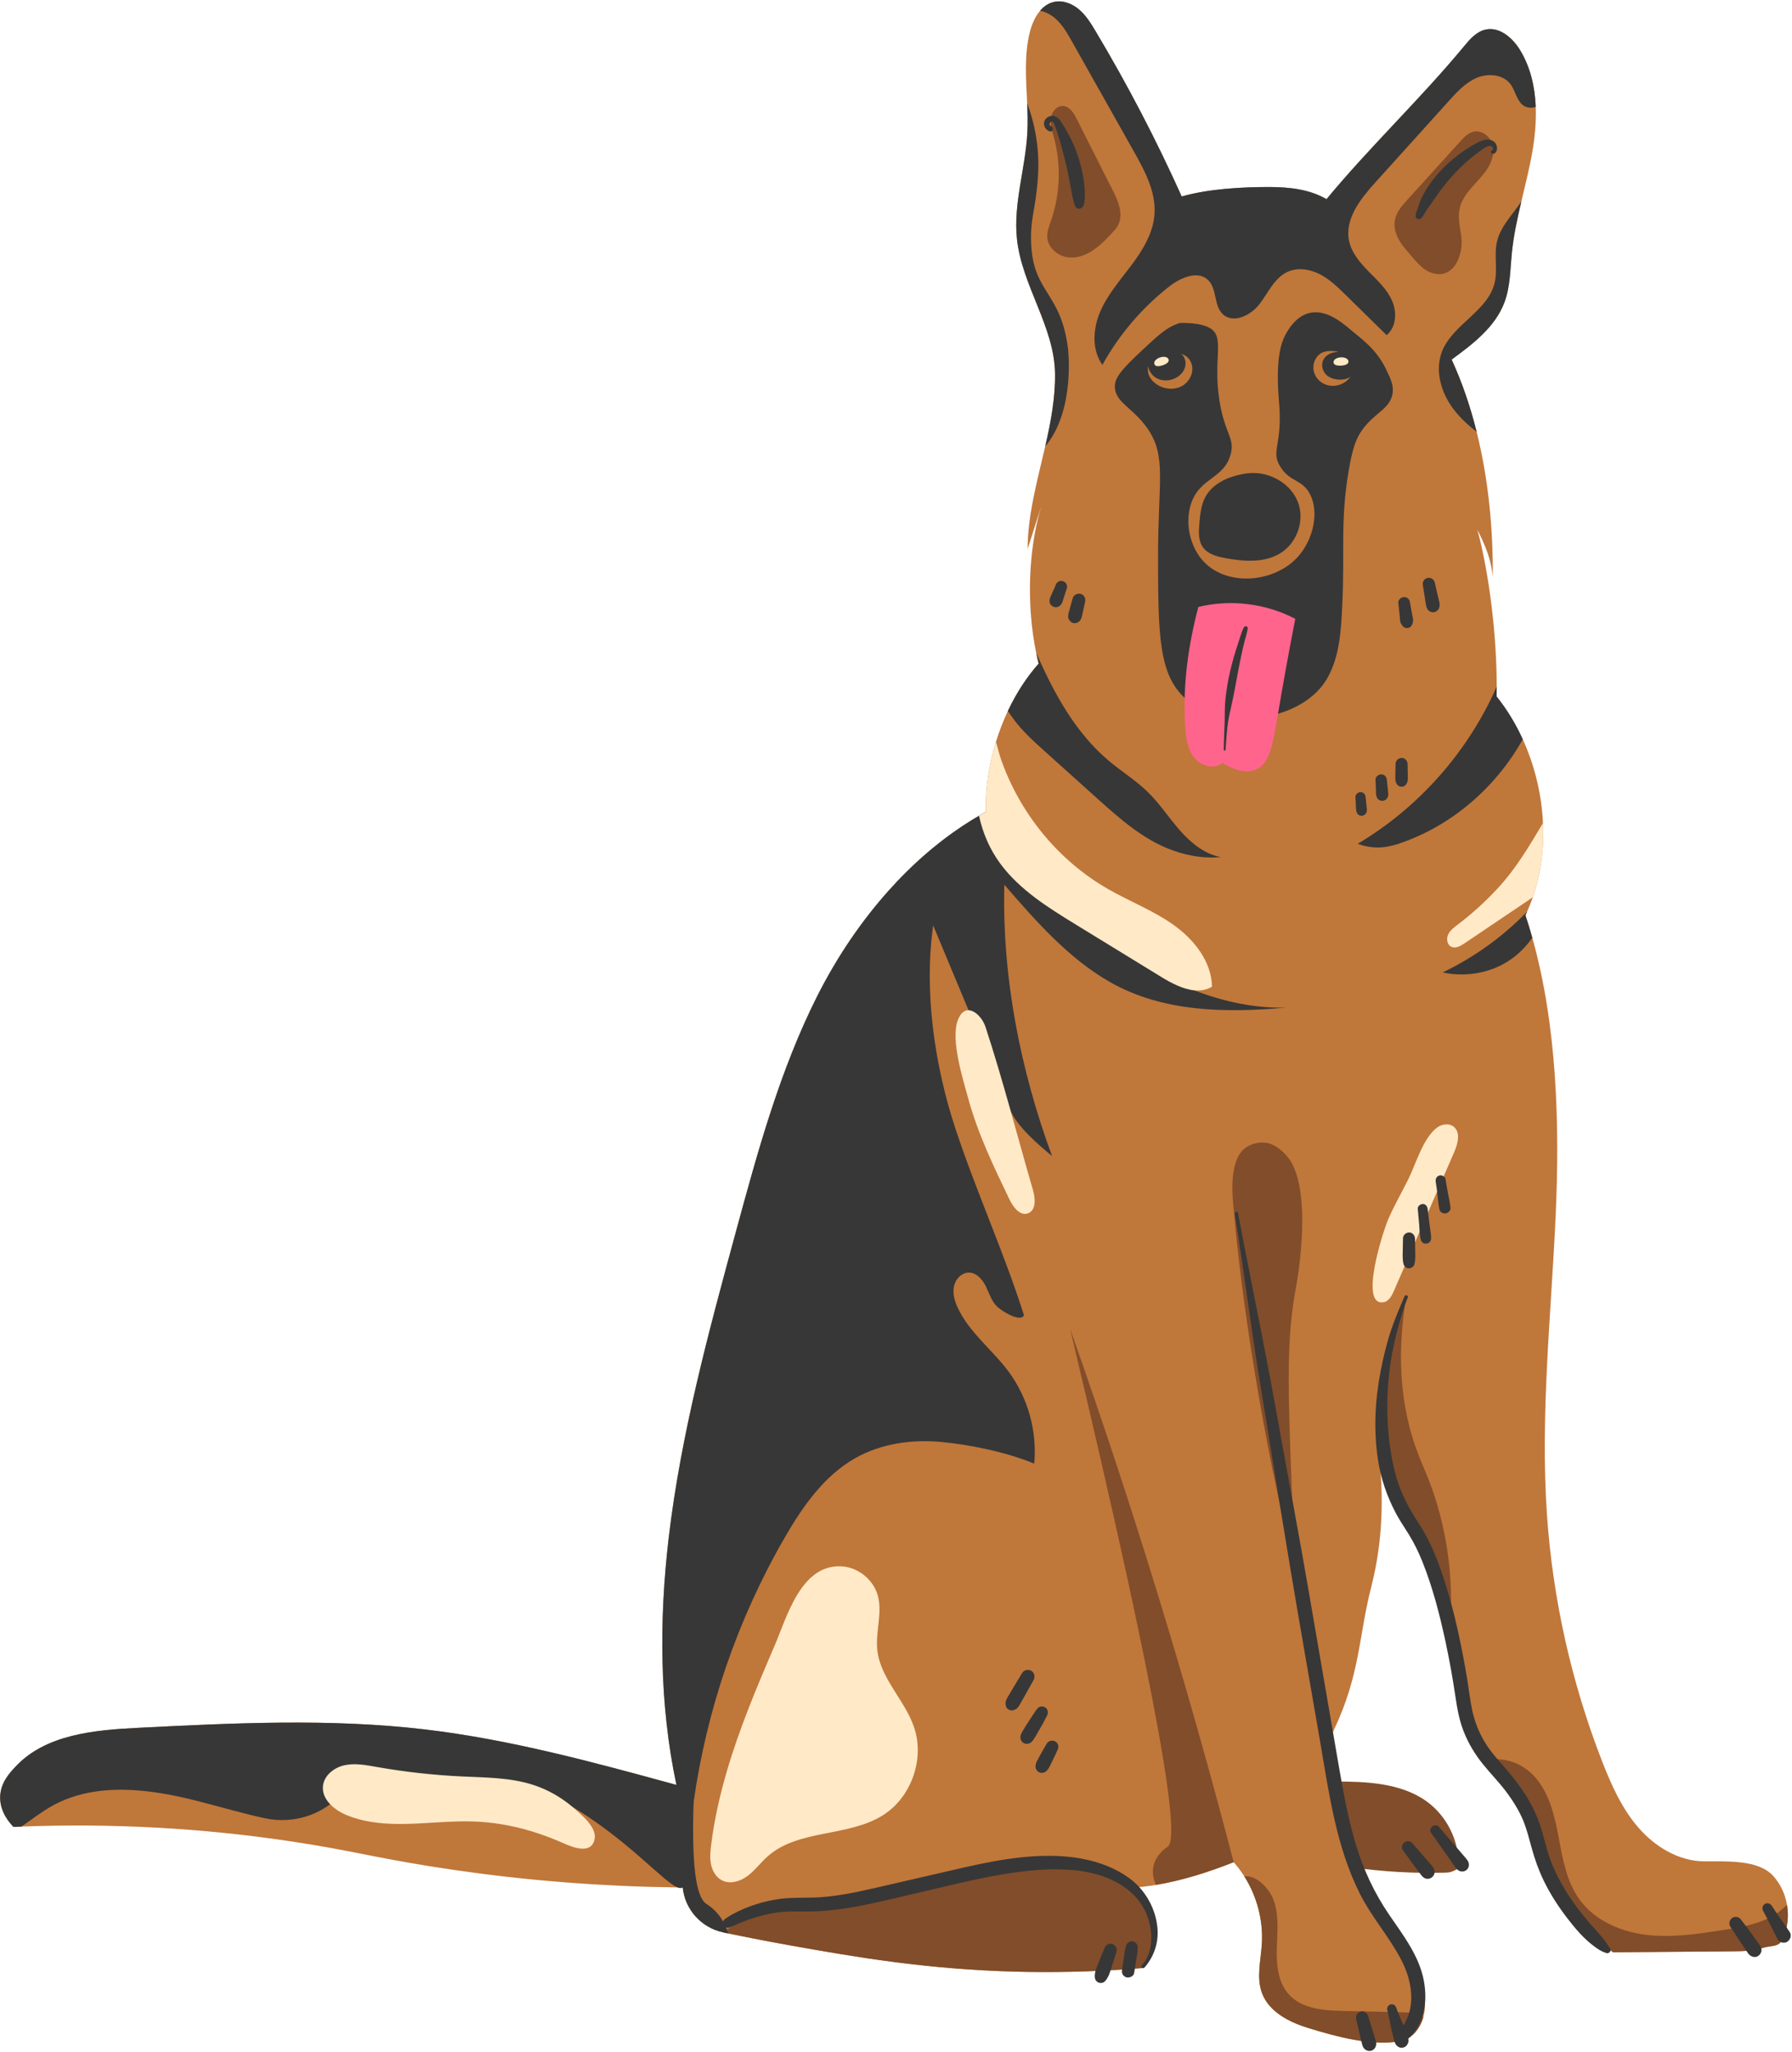
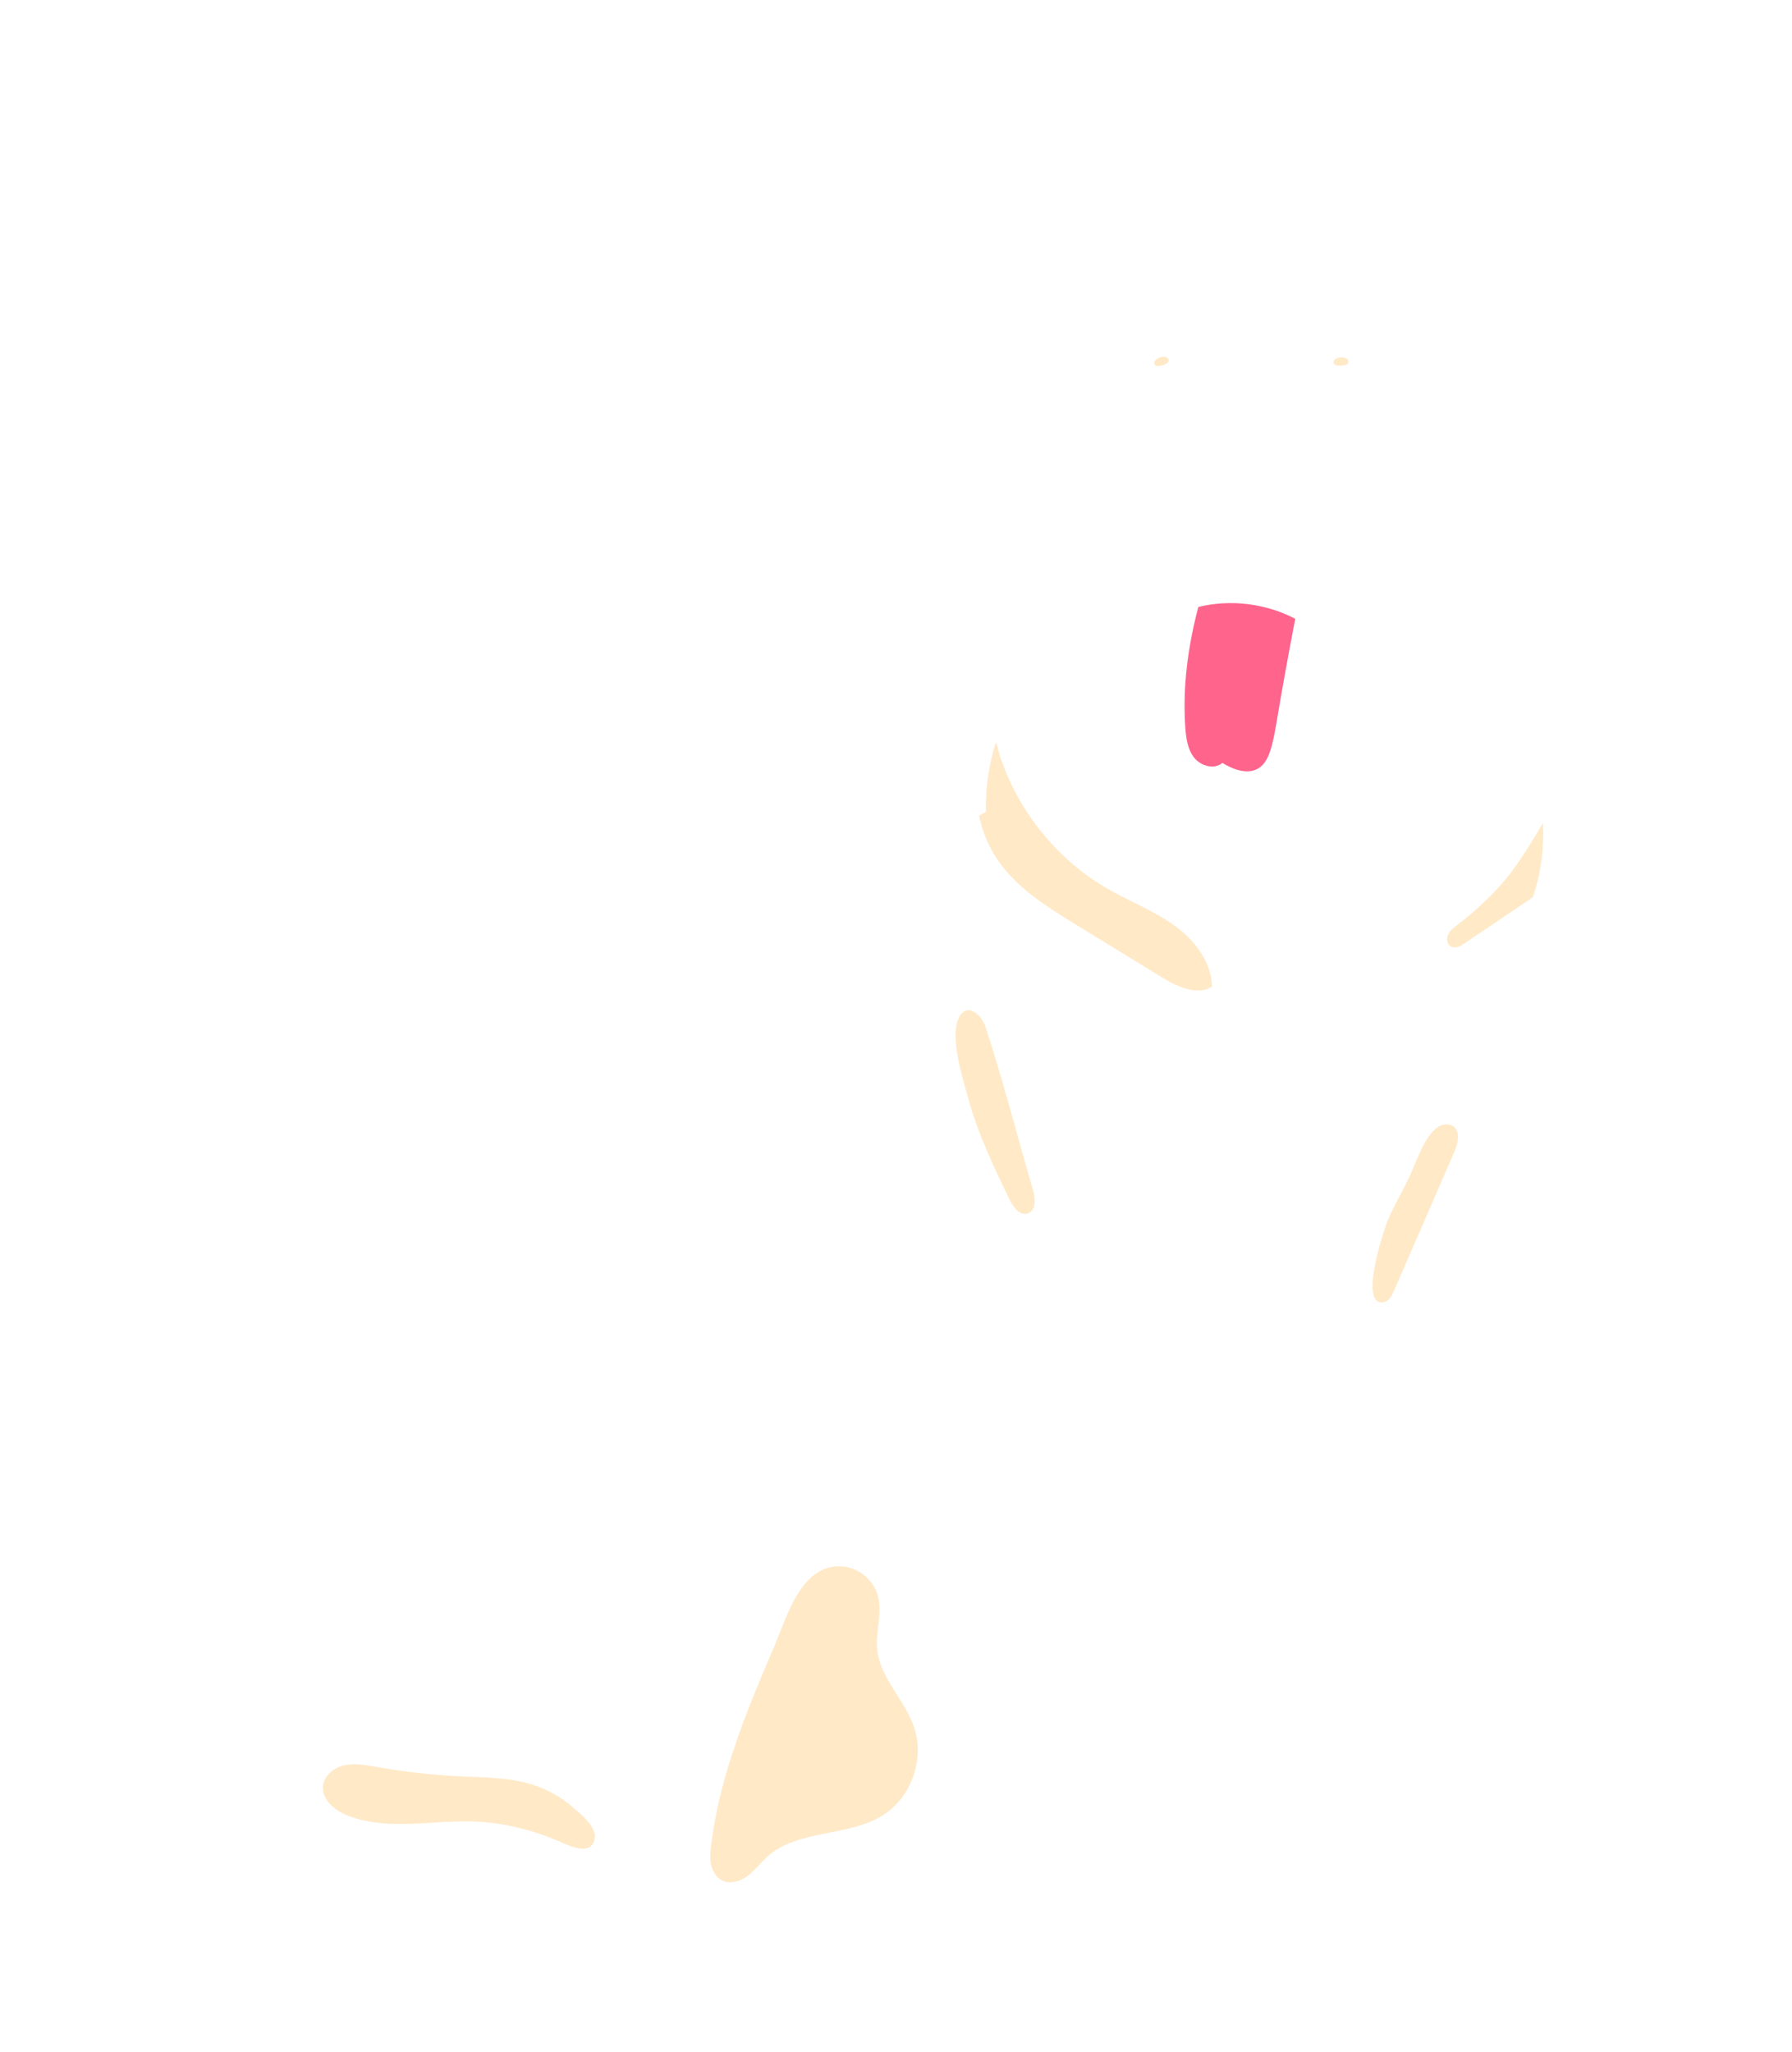
<svg xmlns="http://www.w3.org/2000/svg" height="1501.5" preserveAspectRatio="xMidYMid meet" version="1.0" viewBox="-0.1 -1.0 1311.8 1501.5" width="1311.8" zoomAndPan="magnify">
  <g id="change1_1">
-     <path d="M1305.113,1417.695c-2.99,6.747-8.241,4.749-15.266,6.985c-7.024,2.235-14.525,2.315-21.893,2.381 c-29.089,0.238-58.179,0.463-87.282,0.701c-34.288-27.29-46.273-52.517-50.745-70.878c-3.161-12.951-3.386-25.822-13.493-42.318 c-8.784-14.34-16.906-18.149-25.584-27.793c-1.376-1.521-2.765-3.201-4.167-5.08c-15.57-20.822-15.874-43.919-16.932-56.181 c-0.886-10.199-3.162-23.044-8.03-39.447v-0.013c-8.135-27.33-23.481-64.516-51.657-115.763c3.744,39.95-1.27,70.243-6.429,90.338 c-9.22,35.902-7.897,63.616-27.357,104.571c-4.551,9.578-0.529,27.013,0.251,37.595l13.281,62.822 c13.361,21.351,25.769,44.461,39.13,65.825c6.469,10.345,13.123,21.245,13.996,33.415c0.238,3.413-0.146,6.932-1.085,10.292 c-2.408,8.638-8.493,16.152-17.144,17.7c-20.875,3.744-46.63-3.4-66.91-9.591c-14.049-4.299-28.825-11.747-34.024-25.478 c-4.286-11.337-0.939-23.917-0.172-36.008c1.098-17.356-3.572-34.976-12.885-49.647c-2.302-3.625-4.895-7.064-7.739-10.279 c-18.044,7.156-37.476,13.401-56.936,16.628c-5.556,0.926-11.099,1.601-16.628,1.971c7.924,6.442,16.866,21.02,17.329,31.232 c0.476,10.199-3.585,20.531-10.887,27.674c-37.953,3.109-69.476,3.188-91.951,2.606c-66.116-1.693-118.144-10.768-166.322-19.367 c-16.602-2.963-31.616-5.926-44.673-8.638c-1.151-0.238-2.289-0.476-3.4-0.714c-0.106-0.026-0.198-0.04-0.304-0.066 c-16.042-3.4-27.941-16.783-29.554-32.861c-2.54-0.021-5.088-0.029-7.618-0.065c-6.31-0.106-12.594-0.238-18.837-0.423 c-55.93-1.68-108.976-7.011-159.165-15.107c-40.955-6.588-58.563-11.575-97.521-17.567 c-69.344-10.675-136.518-13.811-200.941-11.376c-1.918,0.079-3.849,0.159-5.768,0.238c-2.619-2.632-9.935-10.662-9.802-21.708 c0.119-10.966,7.659-18.467,11.006-22.105c21.973-23.904,57.914-27.105,90.338-28.719c69.701-3.492,139.772-6.958,209.077,1.138 c62.665,7.337,123.79,24.019,184.649,40.672c-12.539-58.927-12.734-120.496-5.694-180.537 c8.956-76.223,29.169-150.607,49.316-224.66c15.98-58.721,32.132-117.906,59.515-172.248c0.86-1.693,1.733-3.4,2.619-5.08 c0.886-1.693,1.786-3.387,2.699-5.067c0.913-1.68,1.839-3.36,2.791-5.04c0.939-1.667,1.905-3.347,2.871-5 c1.243-2.13,2.5-4.246,3.797-6.35c0.714-1.177,1.442-2.341,2.169-3.506c0.079-0.132,0.172-0.265,0.251-0.397 c0.9-1.429,1.799-2.844,2.725-4.26c0.238-0.37,0.476-0.741,0.728-1.124c0.847-1.296,1.707-2.579,2.566-3.876 c0.159-0.225,0.304-0.45,0.463-0.675c0.9-1.336,1.812-2.672,2.738-3.995c0.212-0.318,0.437-0.622,0.661-0.939 c0.926-1.323,1.865-2.646,2.818-3.955c0.146-0.225,0.304-0.45,0.489-0.675c0.833-1.164,1.68-2.315,2.54-3.466 c0.423-0.582,0.847-1.164,1.296-1.733c0.781-1.045,1.574-2.077,2.368-3.109c0.423-0.569,0.86-1.124,1.323-1.693 c0.688-0.9,1.389-1.799,2.117-2.685c0.423-0.556,0.86-1.098,1.336-1.654c0.675-0.86,1.376-1.72,2.077-2.566 c0.661-0.807,1.323-1.614,2.011-2.408c0.648-0.781,1.296-1.548,1.958-2.315c0.423-0.503,0.847-1.005,1.283-1.495 c1.045-1.217,2.103-2.408,3.162-3.598c8.784-9.855,18.163-19.142,28.084-27.687c0.701-0.608,1.415-1.217,2.13-1.812 c0.714-0.609,1.429-1.204,2.156-1.799c1.892-1.574,3.81-3.109,5.741-4.617c0.582-0.463,1.164-0.913,1.759-1.376 c0.939-0.714,1.878-1.429,2.818-2.13c0.767-0.569,1.535-1.151,2.315-1.706c0.952-0.701,1.905-1.376,2.857-2.064 c2.169-1.535,4.352-3.029,6.561-4.498c3.969-2.632,7.99-5.133,12.091-7.5c1.667-0.979,3.347-1.918,5.04-2.844v-0.251 c-0.45-16.575,2.143-34.09,7.315-50.89c2.381-7.752,5.318-15.358,8.757-22.66c6.032-12.805,13.625-24.658,22.541-34.685 c-0.648-2.579-1.257-5.212-1.799-7.884c-7.051-33.918-6.059-74.82,3.704-107.124c-3.373,10.305-6.628,20.861-10.001,31.166 c0.106-25.359,7.21-50.295,12.938-75.31c4.074-17.7,7.434-35.439,7.143-53.39c-0.569-34.024-24.023-63.894-27.806-97.706 c-2.924-26.192,6.191-52.173,7.553-78.498c0.37-7.09,0.172-14.221-0.146-21.364c-0.767-17.581-2.289-35.161,1.971-52.12 c1.402-5.53,3.823-11.271,7.501-15.557c2.699-3.201,6.085-5.582,10.226-6.495c6.522-1.429,13.4,1.323,18.454,5.688 c5.053,4.365,8.599,10.159,12.025,15.901c23.295,39.011,44.329,79.384,62.968,120.829c19.433-5.582,43.958-6.958,64.171-6.932 c14.419,0.013,29.354,1.627,41.815,8.89c31.616-38.244,69.013-73.603,100.642-111.847c4.286-5.199,9.062-10.702,15.623-12.223 c10.371-2.421,20.147,6.138,25.624,15.279c7.461,12.448,10.675,26.682,11.271,41.273c0.423,10.821-0.595,21.84-2.421,32.463 c-2.116,12.329-5.199,24.473-8.083,36.656c-2.95,12.461-5.688,24.936-6.971,37.662c-1.217,12.21-1.138,24.79-5.437,36.273 c-6.76,18.057-23.097,30.465-38.641,41.855c7.712,16.76,13.744,34.566,18.308,52.901c8.638,34.579,12.078,71.024,11.8,105.828 c-1.336-13.057-5.45-22.515-11.284-34.275c9.048,33.548,14.181,78.802,14.168,114.876c0,2.46-0.026,4.855-0.079,7.223 c7.58,9.485,14.009,20.081,19.155,31.365c8.718,19.115,13.824,40.215,14.79,61.288c0.833,18.573-1.535,37.132-7.461,54.303 c-1.243,3.585-2.632,7.117-4.18,10.57c-0.384,0.873-0.794,1.746-1.204,2.606c1.812,5.41,3.479,10.9,5.027,16.443 c18.269,64.846,20.121,137.815,17.052,204.526c-3.334,72.413-11.271,144.905-6.35,217.239 c4.207,61.909,17.885,123.157,40.413,180.979c6.733,17.276,14.419,34.526,26.576,48.522c12.144,13.996,29.433,24.512,47.967,24.658 c16.377,0.146,39.62-1.469,50.652,10.636c5.371,5.887,8.797,13.361,10.133,21.218 C1309.439,1401.332,1308.526,1410.023,1305.113,1417.695z" fill="#C0773A" />
-   </g>
+     </g>
  <g id="change2_1">
-     <path d="M1067.582,1365.006c-0.066,1.958-2.619,2.712-4.392,3.532c-1.786,0.833-3.797,0.913-5.754,0.966 c-22.594,0.622-45.242-0.688-67.624-3.889l-13.281-62.822c23.256,0,48.575,0.9,67.505,14.406 C1059.102,1327.953,1068.243,1346.513,1067.582,1365.006z M983.726,1470.742c-14.459-0.318-30.65-1.389-40.347-12.117 c-8.043-8.89-9.181-21.959-8.823-33.931c0.37-11.985,1.773-24.433-2.553-35.611c-2.897-7.501-11.152-16.893-19.962-16.999 c-0.463,0-0.9,0-1.323,0.04c9.313,14.67,13.983,32.291,12.885,49.647c-0.767,12.091-4.114,24.671,0.172,36.008 c5.199,13.731,19.975,21.179,34.024,25.478c20.279,6.191,46.035,13.334,66.91,9.591c8.651-1.548,14.737-9.062,17.144-17.7 c-4.471-3.016-10.596-3.373-16.165-3.492C1011.705,1471.35,997.722,1471.046,983.726,1470.742z M1308.036,1393.051 c-1.244,1.138-2.474,2.302-3.744,3.386c-11.641,9.921-27.621,12.646-42.741,15.001c-18.692,2.91-37.661,5.834-56.433,3.572 c-18.784-2.249-37.675-10.371-48.827-25.65c-9.286-12.726-12.263-28.838-15.16-44.329c-2.91-15.491-6.31-31.603-16.178-43.879 c-6.072-7.554-15.358-13.255-25.068-14.366c-3.77-0.437-6.76-0.45-9.035-0.013c8.678,9.644,16.8,13.453,25.584,27.793 c10.107,16.496,10.332,29.367,13.493,42.318c4.471,18.361,16.456,43.588,50.745,70.878c29.103-0.238,58.192-0.463,87.282-0.701 c7.368-0.066,14.869-0.146,21.893-2.381c7.024-2.236,12.276-0.238,15.266-6.985 C1308.526,1410.023,1309.439,1401.332,1308.036,1393.051z M829.416,1380.444c-4.141-3.268-11.046-8.123-20.451-11.959 c-24.618-10.041-45.281-4.418-73.934-2.513c-19.798,1.316-16.085-0.481-23.238,0.089c-33.363,2.657-40.495,15.223-69.491,22.99 c-39.762,10.651-54.736-4.883-91.306,11.381c-9.825,4.369-17.114,9.45-21.483,12.805c13.837,2.91,30.015,6.125,48.072,9.353 c48.178,8.599,100.206,17.673,166.322,19.367c22.475,0.582,53.999,0.502,91.951-2.606c7.302-7.143,11.363-17.475,10.887-27.674 C846.282,1401.464,837.34,1386.886,829.416,1380.444z M783.301,971.696c68.123,286.032,80.166,372.272,71.567,378.619 c-0.795,0.587-8.57,5.512-10.546,14.185c-1.289,5.658,0.366,10.824,1.721,13.973c19.459-3.228,38.892-9.472,56.936-16.628 c-14.234-54.713-29.883-110.855-47.12-168.293C832.621,1116.114,808.273,1042.13,783.301,971.696z M1061.722,1186.051 c1.229-22.219,0.353-54.762-11.479-91.446c-5.365-16.632-9.544-23.458-14.268-37.096c-8.223-23.74-15.054-59.345-6.729-109.359 c-6.178,16.708-12.408,37.979-16.112,63.1c-3.307,22.502-3.77,42.543-3.069,59.039 C1038.241,1121.536,1053.586,1158.721,1061.722,1186.051z M766.533,172.69c0.479,7.392,7.245,13.379,14.564,14.52 c14.235,2.218,26.062-10.074,34.697-19.724c9.752-10.897,0.749-24.997-4.846-36.097c-7.608-15.092-15.216-30.185-22.824-45.277 c-2.208-4.381-5.324-9.374-10.228-9.53c-4.584-0.146-8.172,4.415-8.778,8.961c-0.606,4.546,0.924,9.065,2.144,13.487 c5.534,20.068,4.831,41.808-1.988,61.476C767.902,164.469,766.262,168.506,766.533,172.69z M1092.389,104.629 c-1.67-5.79-7.653-10.511-13.558-9.307c-4.106,0.838-7.208,4.112-10.022,7.217c-12.827,14.152-25.654,28.305-38.481,42.457 c-3.984,4.395-8.126,9.095-9.286,14.912c-1.733,8.686,3.524,16.724,9.007,22.912c4.286,4.837,10.012,12.605,16.155,15.214 c17.6,7.476,25.373-12.659,23.373-26.209c-1.012-6.853-2.659-13.87-1.071-20.614c1.382-5.866,5.089-10.899,9.066-15.427 c3.977-4.527,8.347-8.779,11.498-13.916C1092.218,116.733,1094.059,110.42,1092.389,104.629z M931.948,1076.863 c0,0,15.462,73.141,22.904,116.131c0.293,1.695-6.955-41.801-9.318-103.787c-2.796-73.359-4.194-110.038,3.21-148.895 c0,0,11.975-62.846-3.378-90.336c-1.554-2.782-6.27-9.766-14.394-13.397c-6.05-2.704-13.558-1.187-18.308,1.747 c-12.735,7.869-10.869,32.421-9.978,42.642C911.311,979.937,931.948,1076.863,931.948,1076.863z" fill="#824D2A" />
-   </g>
+     </g>
  <g id="change3_1">
-     <path d="M772.454,12.55c-3.148-2.765-7.077-4.881-11.165-5.675c2.699-3.201,6.085-5.582,10.226-6.495 c6.522-1.429,13.4,1.323,18.454,5.688c5.053,4.365,8.599,10.159,12.025,15.901c23.295,39.011,44.329,79.384,62.968,120.829 c19.433-5.582,43.958-6.958,64.171-6.932c14.419,0.013,29.354,1.627,41.815,8.89c31.616-38.244,69.013-73.603,100.642-111.847 c4.286-5.199,9.062-10.702,15.623-12.223c10.371-2.421,20.147,6.138,25.624,15.279c7.461,12.448,10.675,26.682,11.271,41.273 c-2.831,0.913-5.887,0.833-8.44-0.675c-5.45-3.215-6.204-10.755-9.961-15.848c-5.344-7.236-16.258-8.294-24.565-4.842 c-8.307,3.453-14.617,10.331-20.636,17.012c-17.938,19.869-35.876,39.738-53.814,59.621c-10.834,12.011-22.475,26.655-19.287,42.53 c1.799,8.956,8.096,16.271,14.512,22.78c6.416,6.508,13.348,12.911,17.025,21.271c3.678,8.36,3.109,19.433-4.008,25.161 c-9.948-9.749-19.883-19.512-29.817-29.275c-5.86-5.741-11.826-11.575-19.128-15.319c-7.302-3.73-16.271-5.106-23.706-1.627 c-9.524,4.445-13.982,15.2-20.385,23.534c-6.403,8.334-19.3,14.591-26.92,7.342c-6.601-6.297-4.114-18.335-10.556-24.79 c-7.54-7.567-20.385-1.905-28.772,4.683c-19.856,15.583-36.537,35.175-48.76,57.24c-7.977-11.138-6.932-26.695-1.468-39.249 c5.477-12.567,14.723-23.018,22.925-33.984c8.202-10.966,15.702-23.269,16.681-36.934c1.19-16.469-7.17-31.947-15.266-46.339 c-15.041-26.695-30.082-53.403-45.122-80.099C781.224,23.345,777.692,17.154,772.454,12.55z M744.409,174.414 c3.783,33.812,27.237,63.682,27.806,97.706c0.291,17.951-3.069,35.69-7.143,53.39c0.397-0.41,0.78-0.837,1.146-1.272 c0,0,0.548-0.651,1.037-1.321c19.729-27.018,14.432-68.967,14.432-68.967c-5.233-41.438-25.455-40.546-26.946-76.6 c-0.82-19.833,3.456-23.875,5.04-50.44c1.058-17.753-1.706-35.717-7.964-52.358c0.317,7.143,0.516,14.274,0.146,21.364 C750.6,122.241,741.486,148.222,744.409,174.414z M1101.195,220.291c4.299-11.482,4.22-24.063,5.437-36.273 c1.283-12.726,4.021-25.2,6.971-37.662c-0.661,1.019-1.349,2.024-2.064,3.016c-5.979,8.387-13.387,16.284-15.755,26.311 c-2.342,9.895,0.608,20.478-1.773,30.359c-5,20.769-30.677,30.293-38.495,50.176c-5.411,13.758-0.82,29.83,8.003,41.696 c4.868,6.561,10.874,12.091,17.343,17.131c-4.564-18.335-10.596-36.14-18.308-52.901 C1078.099,250.756,1094.436,238.348,1101.195,220.291z M901.358,348.081c-7.807,2.561-15.193,7.399-19.1,14.627 c-3.161,5.846-3.799,12.68-4.375,19.301c-0.525,6.038-0.9,12.663,2.646,17.58c3.603,4.996,10.164,6.705,16.219,7.84 c13.904,2.607,29.347,3.721,41.168-4.05c10.609-6.975,16.136-20.879,13.211-33.234c-2.364-9.985-9.782-17.674-18.983-21.768 C921.852,343.798,912.139,344.544,901.358,348.081z M764.609,548.741c12.779,11.482,25.544,22.965,38.31,34.447 c16.932,15.213,34.46,30.796,55.943,38.336c11.416,4.008,22.621,5.754,34.698,4.762c-11.959-2.236-21.946-10.464-29.976-19.618 c-8.03-9.141-14.71-19.459-23.401-27.978c-8.638-8.453-19.023-14.882-28.296-22.634c-24.724-20.676-40.321-49.501-53.456-79.278 c0.542,2.672,1.151,5.305,1.799,7.884c-8.916,10.027-16.509,21.88-22.541,34.685c1.204,1.786,2.447,3.585,3.744,5.371 C747.968,533.753,756.328,541.281,764.609,548.741z M1114.622,540.063c-5.146-11.284-11.575-21.88-19.155-31.365 c0.053-2.368,0.079-4.762,0.079-7.223c-20.954,47.649-57.068,88.565-101.859,115.101c10.702,3.677,19.419,3.453,30.161-0.132 C1062.264,603.626,1094.885,575.423,1114.622,540.063z M1117.771,666.224c-17.74,18.295-38.746,33.415-61.751,44.421 c14.207,3.267,30.518,1.177,43.416-5.596c8.85-4.656,16.496-11.535,22.158-19.777c-1.548-5.543-3.215-11.033-5.027-16.443 C1116.977,667.97,1117.387,667.097,1117.771,666.224z M996.891,313.905c-3.749,5.297-6.742,11.791-9.784,29.973 c-6.142,36.701-2.706,57.38-4.638,98.341c-0.851,18.042-1.901,36.816-10.668,52.608c-11.012,19.836-36.085,29.523-58.592,29.91 c-5.986,0.103-28.675,0.493-45.521-14.5c-19.552-17.402-19.982-46.379-20.044-103.622c-0.061-56.039,6.6-73.883-8.188-94.671 c-10.745-15.105-24.077-18.735-23.429-30.988c0.401-7.573,9.236-15.732,26.908-32.048c10.728-9.906,15.325-11.738,20.588-13.51 c0,0,15.727-0.837,23.032,4.313c9.789,6.901,1.289,22.32,6.013,52.427c3.857,24.58,11.569,27.347,8.131,39.637 c-4.893,17.49-21.847,16.656-28.529,34.761c-5.273,14.287-1.55,33.327,9.896,44.513c17.821,17.415,51.412,13.992,68.094-4.743 c10.804-12.134,15.775-32.109,8.655-45.711c-5.843-11.16-14.915-8.649-21.867-20.351c-6.9-11.614,1.797-14.934-0.677-46.074 c-0.546-6.87-3.003-32.547,3.123-47.013c0.161-0.38,0.309-0.709,0.309-0.709c1.603-3.594,7.603-15.712,18.671-18.379 c11.479-2.767,22.424,5.485,31.362,13.202c6.124,5.288,17.474,12.883,24.581,27.54c3.689,7.608,5.874,12.115,5.017,17.968 C1017.637,298.359,1006.135,300.844,996.891,313.905z M872.563,266.958c-0.474-2.847-1.879-4.756-2.172-5.134 c-1.641-2.117-3.806-3.215-5.884-3.859c0.392,0.306,0.767,0.64,1.106,1.022c2.139,2.411,2.65,6.022,1.66,9.089 c-0.99,3.067-3.33,5.587-6.114,7.211c-4.531,2.644-10.498,2.94-15.001,0.248c-3.085-1.844-5.271-5.14-5.86-8.648 c-0.47,3.196,0.289,5.857,0.359,6.047c1.373,3.758,4.436,6.754,8.004,8.562c5.141,2.605,11.583,2.796,16.602-0.037 S873.51,272.643,872.563,266.958z M988.461,274.736c-2.773,1.939-6.211,2.35-9.457,2.002c-2.81-0.301-5.664-1.153-7.899-3.157 c-2.235-2.004-3.735-5.333-3.262-8.569c0.836-5.72,6.292-8.422,11.892-8.454c-4.985-1.269-10.448-0.908-13.621,1.475 c-3.807,2.859-5.561,8.1-4.48,12.736c1.082,4.636,4.833,8.489,9.369,9.935c4.536,1.447,9.7,0.541,13.626-2.152 C986.114,277.535,987.427,276.225,988.461,274.736z M941.435,736.414c-44.527,4.008-90.43,3.254-128.78-18.586 c-30.677-17.462-54.422-44.659-77.545-71.341c-1.746,67.254,11.654,135.394,34.91,198.52c-10.279-8.427-25.637-21.642-30.756-33.905 c-18.745-44.937-37.503-89.874-56.248-134.812c-6.852,48.112,0.979,102.243,16.192,148.411 c15.213,46.154,35.571,90.509,50.268,136.849c-2.236,5.265-14.975-2.13-19.247-5.926c-4.273-3.81-5.979-9.63-8.453-14.789 c-2.474-5.159-6.733-10.371-12.448-10.49c-5.397-0.106-9.961,4.709-11.086,9.974c-1.138,5.265,0.45,10.755,2.712,15.649 c8.36,18.163,25.293,30.717,37.212,46.763c14.221,19.168,21.06,43.681,18.811,67.439c-19.684-8.294-47.543-14.075-68.828-15.94 c-21.285-1.865-43.403,1.336-62.015,11.813c-23.071,12.99-38.852,35.743-52.067,58.695 c-34.178,59.272-56.802,125.164-66.394,192.915c-1.918,53.684,3.23,70.706,9.246,74.662c0.722,0.475,4.24,2.592,7.829,6.625 c4.689,5.268,6.968,10.96,8.165,15.013c-1.151-0.238-2.289-0.476-3.4-0.714c-0.106-0.026-0.198-0.04-0.304-0.066 c-16.063-3.404-27.969-16.818-29.557-32.922c-0.032,0.024-0.062,0.057-0.095,0.08c-6.363,4.368-28.611-24.217-67.3-50.47 c-17.701-12.011-26.084-15.37-31.55-16.906c-21.129-5.937-32.104-1.743-55.613-1.283c-51.784,1.014-74.694-21.006-89.215-7.463 c-0.892,0.832-1.776,1.82-2.606,3.01c-13.196,18.919-37.021,27.317-59.566,22.442c-16.855-3.645-33.611-8.662-50.281-12.869 c-34.804-8.797-73.59-13.678-105.034,3.664c-8.016,4.418-15.266,10.146-22.819,15.319c-1.918,0.079-3.849,0.159-5.768,0.238 c-2.619-2.632-9.935-10.662-9.802-21.708c0.119-10.966,7.659-18.467,11.006-22.105c21.973-23.904,57.914-27.105,90.338-28.719 c69.701-3.492,139.772-6.958,209.077,1.138c62.665,7.337,123.79,24.019,184.649,40.672c-12.539-58.927-12.734-120.496-5.694-180.537 c8.956-76.223,29.169-150.607,49.316-224.66c15.98-58.721,32.132-117.906,59.515-172.248c0.86-1.693,1.733-3.4,2.619-5.08 c0.886-1.693,1.786-3.387,2.699-5.067c0.913-1.68,1.839-3.36,2.791-5.04c0.939-1.667,1.905-3.347,2.871-5 c1.243-2.13,2.5-4.246,3.797-6.35c0.714-1.177,1.442-2.341,2.169-3.506c0.079-0.132,0.172-0.265,0.251-0.397 c0.9-1.429,1.799-2.844,2.725-4.26c0.238-0.37,0.476-0.741,0.728-1.124c0.847-1.296,1.707-2.579,2.566-3.876 c0.159-0.225,0.304-0.45,0.463-0.675c0.9-1.336,1.812-2.672,2.738-3.995c0.212-0.318,0.437-0.622,0.661-0.939 c0.926-1.323,1.865-2.646,2.818-3.955c0.146-0.225,0.304-0.45,0.489-0.675c0.833-1.164,1.68-2.315,2.54-3.466 c0.423-0.582,0.847-1.164,1.296-1.733c0.781-1.045,1.574-2.077,2.368-3.109c0.423-0.569,0.86-1.124,1.323-1.693 c0.688-0.9,1.389-1.799,2.117-2.685c0.423-0.556,0.86-1.098,1.336-1.654c0.675-0.86,1.376-1.72,2.077-2.566 c0.661-0.807,1.323-1.614,2.011-2.408c0.648-0.781,1.296-1.548,1.958-2.315c0.423-0.503,0.847-1.005,1.283-1.495 c1.045-1.217,2.103-2.408,3.162-3.598c8.784-9.855,18.163-19.142,28.084-27.687c0.701-0.608,1.415-1.217,2.13-1.812 c0.714-0.609,1.429-1.204,2.156-1.799c1.892-1.574,3.81-3.109,5.741-4.617c0.582-0.463,1.164-0.913,1.759-1.376 c0.939-0.714,1.878-1.429,2.818-2.13c0.767-0.569,1.535-1.151,2.315-1.706c0.952-0.701,1.905-1.376,2.857-2.064 c2.169-1.535,4.352-3.043,6.561-4.498c3.969-2.632,7.99-5.133,12.091-7.5c1.667-0.979,3.347-1.918,5.04-2.844v-0.251 c6.747,15.253,14.723,29.83,25.505,42.477c9.419,11.072,20.716,20.345,32.106,29.381c26.523,21.033,54.131,41.22,85.086,54.951 c3.215,1.429,6.482,2.791,9.776,4.061c0.013,0,0.013,0,0.013,0C895.598,732.088,918.602,736.983,941.435,736.414z M507.632,1317.933 c-0.721,5.11-1.369,10.23-1.941,15.359C506.277,1328.88,506.922,1323.793,507.632,1317.933z" fill="#373737" />
-   </g>
+     </g>
  <g id="change4_1">
    <path d="M1051.446,824.536c3.508-2.796,8.87-3.807,12.446-1.099c5.413,4.098,3.219,12.571,0.513,18.798 c-14.697,33.817-29.394,67.634-44.091,101.451c-1.556,3.58-3.676,7.629-7.517,8.325c-18.345,3.326-0.374-52.437,3.683-61.558 c4.322-9.716,9.682-19.025,14.395-28.555C1036.41,850.706,1041.432,832.517,1051.446,824.536z M846.7,261.79 c-0.697,0.498-1.333,1.125-1.657,1.918s-0.282,1.772,0.265,2.431c0.705,0.849,1.971,0.933,3.068,0.808 c1.753-0.2,3.464-0.765,4.993-1.647c0.615-0.355,1.213-0.773,1.622-1.353c1.16-1.646-0.064-3.172-1.66-3.614 C851.199,259.741,848.438,260.548,846.7,261.79z M978.718,261.072c-0.801,0.303-1.576,0.748-2.091,1.432 c-0.515,0.684-0.725,1.641-0.364,2.418c0.465,1.001,1.668,1.405,2.76,1.563c1.746,0.254,3.545,0.145,5.248-0.319 c0.685-0.186,1.37-0.438,1.913-0.894c1.542-1.295,0.748-3.083-0.682-3.918C983.591,260.239,980.716,260.315,978.718,261.072z M859.154,676.013c-14.922-10.662-32.304-17.29-48.218-26.417c-36.669-21.007-65.005-56.036-78.63-95.986 c-1.31-3.836-2.196-8.387-3.373-11.601c-5.172,16.8-7.765,34.315-7.315,50.89v0.251c-1.693,0.926-3.373,1.865-5.04,2.844 c2.712,12.686,7.95,24.803,15.702,35.241c14.234,19.168,35.095,32.106,55.454,44.58c20.756,12.726,41.524,25.452,62.28,38.177 c7.302,4.471,15.861,8.969,24.076,9.776c0.013,0,0.013,0,0.013,0c4.551,0.45,8.995-0.238,13.043-2.699 C886.761,702.734,874.088,686.675,859.154,676.013z M1129.412,601.351c-10.094,16.84-19.552,33.137-33.323,47.967 c-8.903,9.604-18.626,18.427-29.063,26.338c-2.712,2.05-5.569,4.18-7.011,7.262c-1.455,3.069-0.847,7.408,2.196,8.942 c3.109,1.561,6.746-0.45,9.63-2.394c15.133-10.199,30.254-20.398,45.374-30.584c1.574-1.058,3.161-2.13,4.736-3.228 C1127.877,638.484,1130.245,619.924,1129.412,601.351z M520.491,1349.105c-0.603,4.822-1.079,9.755-0.074,14.51 s3.718,9.377,8.059,11.563c6.024,3.034,13.506,0.649,18.879-3.428c5.373-4.077,9.409-9.655,14.448-14.138 c22.549-20.059,58.864-14.046,84.404-30.125c20.755-13.067,30.708-41.058,22.86-64.295c-6.767-20.036-24.858-35.86-26.996-56.9 c-1.354-13.327,4.03-27.109,0.29-39.973c-3.375-11.608-14.625-20.462-26.701-21.013c-29.636-1.354-39.852,37.454-48.848,58.354 c-12.959,30.107-25.718,60.42-34.927,91.925C526.764,1313.106,522.758,1330.978,520.491,1349.105z M721.305,750.518 c-3.095-9.432-14.838-19.347-20.272-4.839c-5.376,14.353,3.817,43.25,7.698,57.439c7.015,25.648,18.612,49.771,30.146,73.729 c2.68,5.566,7.598,12.163,13.444,10.165c6.141-2.098,5.544-10.898,3.73-17.129C744.492,830.172,734.2,789.811,721.305,750.518z M389.472,1305.028c-16.581-5.175-34.258-5.128-51.609-5.952c-20.911-0.993-41.759-3.319-62.376-6.958 c-7.715-1.362-15.652-2.907-23.311-1.26c-7.659,1.647-15.043,7.43-15.857,15.222c-1.047,10.03,8.633,17.877,18.007,21.596 c28.131,11.161,59.743,3.718,90.001,4.315c23.595,0.465,46.06,6.287,67.56,15.774c7.02,3.098,20.961,8.973,23.313-2.963 c1.67-8.474-9.812-17.827-15.429-22.721C410.972,1314.415,400.621,1308.507,389.472,1305.028z" fill="#FFE9C7" />
  </g>
  <g id="change5_1">
    <path d="M935.676,519.96c-3.941,23.301-6.083,37.844-16.38,42.271c-8.217,3.533-18.04-0.918-24.605-4.899 c-5.964,5.117-15.865,2.254-20.708-3.934c-4.843-6.188-5.892-14.463-6.428-22.303c-2.027-29.671,2.001-59.129,9.549-87.896 c23.665-5.762,49.389-2.613,70.965,8.688C942.372,481.205,938.295,504.479,935.676,519.96z" fill="#FF648D" />
  </g>
  <g id="change3_2">
-     <path d="M1042.263,1448.924c2.731,15.148,0.375,31.623-11.474,42.044c0.232,1.119,0.266,2.214-0.134,3.163 c-0.608,1.445-1.294,2.488-2.786,3.118c-1.362,0.575-2.994,0.578-4.282-0.243c-1.301-0.829-2.163-1.759-2.649-3.248 c-0.146-0.448-0.252-0.921-0.377-1.376c-0.293-1.07-0.597-2.138-0.869-3.214c-0.524-2.075-1.045-4.156-1.484-6.251 c-0.903-4.308-1.623-8.61-2.758-12.806c-0.48-1.773,0.59-3.682,2.368-4.17c1.848-0.508,3.569,0.639,4.17,2.367 c1.411,4.062,3.222,7.993,4.868,11.978c0.138,0.335,0.264,0.674,0.398,1.01c0.843-1.339,1.613-2.725,2.284-4.159 c6.555-14.009,2.979-30.638-3.852-43.775c-8.779-16.882-21.619-31.226-30.213-48.246c-17.553-34.763-22.744-74.075-29.28-112.001 c-7.378-42.812-14.938-85.597-22.087-128.448c-7.123-42.691-13.859-85.446-20.941-128.144 c-7.126-42.963-12.516-86.193-19.344-129.204c-0.238-1.501,2.028-2.166,2.312-0.637c0.986,5.306,2.007,10.605,3.034,15.903 c8.406,43.365,17.374,86.598,25.144,130.085c7.741,43.325,15.975,86.56,23.444,129.934c7.441,43.211,14.842,86.429,22.324,129.633 c3.303,19.07,6.785,38.176,12.38,56.731c5.573,18.482,13.568,35.544,24.462,51.487 C1027.151,1415.43,1038.964,1430.623,1042.263,1448.924z M1177.897,1424.115c-0.212-0.352-0.443-0.694-0.663-1.042 c-0.367-0.582-0.712-1.181-1.092-1.754c-1.136-1.712-2.516-3.332-3.814-4.926c-2.676-3.286-5.639-6.361-8.42-9.56 c-6.709-7.721-12.876-15.906-18.21-24.64c-4.843-7.929-8.966-16.235-11.893-25.062c-2.202-6.64-3.739-13.469-5.776-20.157 c-5.206-17.088-15.154-31.328-26.827-44.651c-5.274-6.02-10.363-11.638-14.459-18.455c-4.452-7.408-7.597-15.612-9.328-24.077 c-1.427-6.977-2.209-14.083-3.349-21.112c-1.045-6.442-2.195-12.866-3.44-19.272c-3.623-18.637-7.972-37.201-13.903-55.249 c-3.069-9.34-6.557-18.611-10.904-27.438c-2.771-5.626-6.079-10.901-9.464-16.17c-6.73-10.477-12.167-21.695-15.232-33.802 c-4.632-18.298-6.197-37.729-5.541-56.555c0.705-20.249,4.561-40.417,10.691-59.709c1.288-4.054,2.589-8.054,4.188-12 c0.532-1.312-1.737-2.282-2.305-0.972c-3.542,8.18-7.04,16.318-9.883,24.778c-3.331,9.913-5.744,20-7.728,30.258 c-4.101,21.211-5.2,43.095-1.969,64.489c2.13,14.104,6.668,27.284,13.385,39.873c2.758,5.17,6.128,9.976,9.195,14.961 c3.902,6.343,7.187,13.025,9.951,19.938c7.528,18.829,12.638,38.609,16.902,58.403c2.899,13.458,5.332,27.011,7.343,40.63 c1.27,8.602,2.726,16.929,5.907,25.067c3.422,8.753,8.078,16.573,13.951,23.891c5.331,6.641,11.307,12.737,16.508,19.487 c5.281,6.855,10.423,15.06,13.428,22.592c2.566,6.43,4.216,13.144,6.053,19.804c2.233,8.095,5.041,15.976,8.698,23.545 c4.779,9.891,10.802,19.17,17.501,27.861c5.656,7.339,11.986,14.816,19.504,20.334c2.375,1.744,5.26,3.869,8.231,4.608 c2.215,1.588,5.231-1.503,3.052-3.38C1178.722,1425.115,1178.078,1424.415,1177.897,1424.115z M835.537,1381.954 c-7.511-9.058-18.457-15.103-29.417-18.931c-11.74-4.1-24.294-5.691-36.684-5.834c-29.123-0.337-57.715,7.13-85.894,13.606 c-14.193,3.261-28.385,6.525-42.579,9.784c-13.804,3.17-27.37,6.094-41.347,6.953c-9.441,0.58-18.964-0.09-28.36,1.132 c-12.167,1.583-23.945,5.309-34.786,11.075c-2.015,1.072-3.898,2.273-5.76,3.591c-3.799,2.688-0.584,7.926,3.589,6.14 c3.853-1.65,8.521-3.787,12.849-5.332c5.793-2.067,11.743-3.732,17.792-4.854c1.348-0.25,2.702-0.466,4.059-0.662 c0.214-0.027,0.802-0.105,0.952-0.122c0.648-0.076,1.296-0.145,1.945-0.206c2.132-0.2,4.273-0.325,6.414-0.385 c4.401-0.124,8.804,0.017,13.205,0c27.277-0.108,53.682-7.557,80.087-13.602c27.046-6.191,54.506-13.527,81.834-16.216 c6.814-0.67,13.642-1.084,20.492-1.012c3.072,0.032,6.148,0.142,9.213,0.352c2.541,0.174,5.658,0.491,7.675,0.789 c10.983,1.622,21.795,4.921,31.102,11.105c8.415,5.591,15.025,13.473,18.279,23.096c3.026,8.948,3.638,19.875-0.329,28.659 c-1.002,2.218-2.481,4.28-4.055,6.123c-1.061,1.242,0.705,3.052,1.812,1.812c6.777-7.584,10.298-17.667,9.65-27.804 C846.589,1400.506,842.373,1390.199,835.537,1381.954z M829.011,1419.792c-2.173-0.292-4.066,1.028-4.74,3.094 c-0.926,2.84-1.229,5.797-1.665,8.745c-0.436,2.948-0.872,5.896-1.308,8.844c-0.188,1.269-0.212,2.382,0.463,3.536 c0.557,0.952,1.648,1.86,2.742,2.109c2.201,0.501,5.24-0.67,5.645-3.205c0.478-2.997,0.955-5.993,1.433-8.99 c0.523-3.281,1.21-6.56,1.176-9.891C832.735,1421.878,831.13,1420.077,829.011,1419.792z M813.967,1421.682 c-2.653-0.604-4.72,0.812-5.67,3.219c-0.314,0.796-0.541,1.813-1.001,2.538c0.577-0.91-0.1,0.222-0.209,0.469 c-0.181,0.41-0.363,0.82-0.542,1.231c-0.819,1.877-1.518,3.801-2.244,5.714c-1.327,3.499-3.233,7.199-2.998,11.034 c0.109,1.777,1.014,3.296,2.694,4.005c1.56,0.658,3.591,0.383,4.787-0.906c2.867-3.092,3.842-7.373,5.15-11.276 c1.151-3.436,2.148-6.909,3.254-10.359C817.923,1425.055,816.325,1422.219,813.967,1421.682z M1004.783,1485.258 c-1.148-3.646-2.296-7.292-3.442-10.939c-0.702-2.235-3.155-3.897-5.517-3.133c-2.393,0.775-3.697,3.065-3.133,5.517 c0.857,3.726,1.712,7.454,2.567,11.181c0.442,1.928,0.919,3.845,1.399,5.763c0.296,1.184,0.507,2.446,1.102,3.526 c1.141,2.071,3.534,3.3,5.881,2.654c2.326-0.64,3.757-2.896,3.695-5.247c-0.033-1.248-0.495-2.458-0.843-3.644 C1005.935,1489.039,1005.376,1487.144,1004.783,1485.258z M1310.061,1413.03c-4.263-6.528-9.014-12.715-13.171-19.315 c-1.025-1.627-3.326-2.421-5.034-1.32c-1.701,1.097-2.326,3.235-1.32,5.034c3.803,6.803,6.958,13.929,10.647,20.79 c1.275,2.371,4.757,3.312,7.033,1.844C1310.463,1418.616,1311.634,1415.439,1310.061,1413.03z M1285.343,1418.681 c-1.151-1.588-2.303-3.176-3.455-4.763c-1.151-1.588-2.297-3.18-3.454-4.763c-0.785-1.075-1.618-2.111-2.458-3.143 c-0.009-0.011-0.011-0.014-0.019-0.024c-0.14-0.188-0.28-0.377-0.42-0.565c-0.312-0.421-0.624-0.841-0.936-1.261 c-0.754-1.016-1.538-1.807-2.804-2.156c-1.123-0.309-2.619-0.17-3.615,0.473c-2.044,1.318-3.126,4.226-1.683,6.42 c2.221,3.376,4.368,6.79,6.628,10.143c1.093,1.622,2.186,3.244,3.279,4.866c0.583,0.866,1.168,1.729,1.761,2.588 c0.741,1.071,1.458,2.408,2.45,3.239c1.699,1.423,4.194,2.102,6.211,0.802c1.81-1.167,3.142-3.61,2.355-5.788 C1288.373,1422.501,1286.736,1420.602,1285.343,1418.681z M1069.865,1355.343c-1.85-2.15-3.7-4.299-5.55-6.449 c-3.701-4.301-7.48-8.54-11.044-12.954c-1.143-1.416-3.55-1.331-4.858-0.289c-1.305,1.04-2.076,3.278-0.953,4.773 c3.407,4.534,6.592,9.233,9.856,13.871c1.583,2.25,3.167,4.501,4.75,6.751c0.816,1.16,1.631,2.319,2.447,3.478 c1.519,2.159,2.982,4.209,5.924,4.137c2.084-0.051,3.977-1.429,4.544-3.46c0.768-2.749-0.645-4.662-2.341-6.632 C1071.716,1357.493,1070.791,1356.418,1069.865,1355.343z M1045.377,1361.377c-1.314-1.535-2.628-3.069-3.942-4.604 c-2.587-3.021-5.231-5.993-7.82-9.012c-1.406-1.639-4.108-1.569-5.699-0.339c-1.558,1.203-2.41,3.856-1.118,5.599 c2.364,3.192,4.671,6.427,7.038,9.616c1.166,1.572,2.332,3.143,3.498,4.715c0.583,0.786,1.166,1.572,1.749,2.357 c1.002,1.35,1.904,2.776,3.389,3.638c1.767,1.027,4.016,0.839,5.614-0.395c1.549-1.197,2.415-3.374,1.811-5.313 C1049.15,1365.248,1046.994,1363.266,1045.377,1361.377z M1052.161,873.34c0.401,3.589,0.723,7.197,1.427,10.742 c0.4,2.014,2.641,3.216,4.536,2.961c1.849-0.249,3.809-2.013,3.584-4.06c-0.402-3.668-1.155-7.266-1.866-10.882 c-0.665-3.383-1.223-6.776-1.769-10.18c-0.309-1.927-2.81-3.17-4.577-2.599c-2.111,0.683-2.904,2.506-2.599,4.577 c0.252,1.709,0.504,3.417,0.755,5.125c-0.001-0.005,0.104,0.757,0.107,0.744c0.04,0.338,0.076,0.676,0.113,1.014 C1051.97,871.635,1052.066,872.488,1052.161,873.34z M1044.979,883.755c-0.221-1.872-1.505-3.712-3.617-3.617 c-1.804,0.081-3.812,1.6-3.617,3.617c0.354,3.672,0.716,7.343,1.006,11.021c0.301,3.829,0.289,7.885,1.24,11.613 c0.471,1.847,2.364,2.985,4.196,2.739c1.909-0.257,3.246-1.835,3.316-3.756c0.075-2.062-0.284-4.094-0.561-6.136 c-0.238-1.753-0.475-3.505-0.713-5.258C1045.781,890.683,1045.404,887.365,1044.979,883.755z M1026.923,905.373 c-0.058,3.018-0.115,6.035-0.173,9.053c-0.063,3.289-0.249,6.594,0.609,9.798c0.45,1.678,2.184,3.1,3.966,3.02 c1.806-0.081,3.484-1.218,3.966-3.02c0.858-3.204,0.672-6.509,0.609-9.798c-0.058-3.017-0.115-6.035-0.173-9.053 c-0.044-2.301-1.994-4.51-4.403-4.403C1028.902,901.079,1026.97,902.904,1026.923,905.373z M741.696,1250.602 c1.036-0.351,1.93-0.685,2.755-1.456c0.606-0.565,1.102-1.27,1.551-1.968c0.51-0.792,0.949-1.638,1.418-2.455 c1.042-1.816,2.066-3.641,3.087-5.468c2.009-3.596,4.018-7.192,6.027-10.788c1.255-2.247,0.615-5.473-1.765-6.731 c-2.38-1.257-5.317-0.594-6.731,1.765c-2.118,3.532-4.236,7.065-6.354,10.597c-1.042,1.737-2.081,3.475-3.103,5.224 c-0.508,0.87-1.07,1.728-1.526,2.627c-0.378,0.747-0.758,1.524-0.951,2.339c-0.27,1.14-0.094,2.1,0.124,3.21 C736.673,1249.762,739.549,1251.329,741.696,1250.602z M748.573,1265.743c-0.526,0.922-0.989,1.819-1.389,2.81 c-0.589,1.458-0.419,3.247,0.441,4.578c1.148,1.776,3.216,2.458,5.222,1.94c1.709-0.441,2.799-1.741,3.736-3.146 c1.708-2.564,3.16-5.305,4.69-7.977c0.887-1.548,1.845-3.075,2.658-4.663c0.819-1.599,1.588-3.205,2.46-4.779 c1.121-2.024,0.558-4.918-1.587-6.052c-2.208-1.167-4.699-0.485-6.052,1.587c-1.727,2.644-3.578,5.183-5.268,7.854 C751.837,1260.499,750.1,1263.067,748.573,1265.743z M772.401,1273.462c-2.173-1.148-5.017-0.586-6.278,1.646 c-1.379,2.441-2.851,4.831-4.192,7.293c-0.66,1.211-1.319,2.422-1.979,3.632c-0.318,0.584-0.655,1.162-0.938,1.764 c-0.303,0.645-0.643,1.3-0.817,1.99c-0.16,0.634-0.187,1.404-0.264,2.078c-0.083,0.724,0.274,1.731,0.635,2.347 c0.512,0.875,1.301,1.514,2.224,1.903c1.785,0.753,3.651,0.303,5.08-0.961c1.368-1.21,2.101-2.702,2.892-4.3 c0.591-1.196,1.183-2.391,1.774-3.587c1.227-2.48,2.32-5.027,3.509-7.527c0.539-1.133,0.806-2.287,0.463-3.536 C774.217,1275.14,773.394,1273.987,772.401,1273.462z M778.235,437.654c0.291-0.877,0.6-1.751,0.857-2.639 c0.536-1.853,1.144-3.66,1.796-5.476c0.358-0.998,0.088-2.409-0.431-3.297c-0.519-0.888-1.537-1.734-2.557-1.966 c-1.095-0.249-2.325-0.195-3.297,0.431c-0.289,0.223-0.577,0.446-0.866,0.669c-0.53,0.534-0.897,1.163-1.1,1.888 c-0.299,0.743-0.599,1.487-0.898,2.23c-0.56,1.186-1.133,2.364-1.653,3.569c-0.267,0.619-0.534,1.238-0.8,1.857 c-0.208,0.483-0.415,0.965-0.62,1.45c-0.153,0.363-0.261,0.622-0.326,0.989c-0.056,0.417-0.112,0.834-0.168,1.25 c0.059,0.475,0.123,0.949,0.193,1.423c0.224,1.529,1.813,2.826,3.212,3.212c0.815,0.219,1.63,0.219,2.445,0 c0.779-0.218,1.455-0.613,2.029-1.183C777.333,440.989,777.729,439.177,778.235,437.654z M790.938,433.618 c-2.507-0.571-5.113,0.753-5.823,3.306c-0.612,2.201-1.224,4.402-1.836,6.602c-0.306,1.1-0.612,2.201-0.918,3.301 c-0.256,0.919-0.409,1.794-0.514,2.759c-0.069,0.639-0.077,1.04,0.128,1.784c0.269,0.976,0.797,1.614,1.429,2.367 c0.923,1.1,3.053,1.719,4.404,1.164c0.917-0.376,1.673-0.635,2.397-1.358c0.752-0.752,0.988-1.428,1.366-2.399 c0.211-0.542,0.336-1.084,0.461-1.65c0.246-1.117,0.491-2.234,0.737-3.351c0.491-2.234,0.983-4.468,1.474-6.702 c0.272-1.239,0.175-2.532-0.477-3.647C793.192,434.812,792.067,433.875,790.938,433.618z M1024.665,451.376 c0.091,0.91,0.091,1.956,0.34,2.82c0.26,0.901,0.808,1.709,1.319,2.484c0.912,1.386,2.379,2.169,4.057,1.944 c1.617-0.217,2.905-1.35,3.385-2.917c0.271-0.885,0.591-1.851,0.591-2.777c0-0.85-0.259-1.819-0.419-2.666 c-0.237-1.256-0.473-2.513-0.71-3.769c-0.465-2.468-0.896-4.942-1.334-7.415c-0.17-0.958-1.123-2.112-1.966-2.557 c-0.864-0.457-1.755-0.639-2.728-0.508c-1.913,0.257-3.944,2.084-3.71,4.202c0.276,2.495,0.559,4.989,0.808,7.486 C1024.42,448.927,1024.542,450.152,1024.665,451.376z M1050.202,446.912c2.156-0.698,3.334-2.436,3.536-4.644 c0.156-1.705-0.405-3.413-0.791-5.064c-0.313-1.341-0.627-2.683-0.94-4.024c-0.627-2.683-1.251-5.367-1.868-8.052 c-0.524-2.278-3.266-3.839-5.492-3.118c-1.08,0.35-2.123,1.019-2.668,2.052c-0.596,1.127-0.648,2.188-0.45,3.44 c0.432,2.737,0.858,5.475,1.281,8.214c0.211,1.37,0.422,2.739,0.634,4.109c0.098,0.632,0.195,1.264,0.293,1.896 c0.167,1.08,0.519,1.988,1.027,2.978C1045.694,446.51,1048.268,447.538,1050.202,446.912z M910.953,468.38 c0.823-3.157,1.904-6.31,2.332-9.55c0.202-1.524-2.141-1.997-2.812-0.762c-1.36,2.506-2.16,5.337-3.049,8.035 c-0.951,2.888-1.887,5.783-2.8,8.684c-1.794,5.699-3.319,11.466-4.645,17.29c-1.313,5.769-2.183,11.61-2.906,17.479 c-0.725,5.885-0.55,11.865-0.688,17.784c-0.158,6.802-0.643,13.58-0.658,20.391c-0.002,0.857,1.275,0.845,1.323,0 c0.33-5.87,0.812-11.73,1.462-17.573c0.655-5.887,2.187-11.641,3.423-17.423c2.452-11.472,4.24-23.083,6.731-34.552 C909.38,474.903,910.106,471.63,910.953,468.38z M992.522,590.255c0.034,0.724,0.096,1.414,0.222,2.136 c0.174,1,0.528,1.801,1.238,2.583c0.792,0.872,2.018,1.179,3.141,1.028c1.192-0.16,2.074-0.784,2.731-1.785 c0.785-1.195,0.688-2.706,0.54-4.062c-0.094-0.857-0.191-1.713-0.279-2.57c-0.176-1.713-0.348-3.427-0.522-5.14 c-0.103-1.017-0.348-1.898-1.096-2.645c-0.649-0.649-1.714-1.138-2.645-1.096c-1.935,0.087-3.857,1.648-3.741,3.741 c0.096,1.746,0.197,3.492,0.289,5.239C992.445,588.541,992.482,589.398,992.522,590.255z M1007.133,578.308 c0.011,0.464,0.012,0.929,0.032,1.392c0.054,1.255,0.292,2.139,0.846,3.262c0.3,0.609,0.979,1.219,1.557,1.557 c0.844,0.494,1.81,0.644,2.768,0.515c1.747-0.235,3.065-1.442,3.609-3.109c0.413-1.268,0.227-2.453,0.073-3.724 c-0.112-0.928-0.225-1.856-0.337-2.784c-0.224-1.852-0.382-3.71-0.553-5.568c-0.103-1.124-0.394-2.115-1.217-2.938 c-0.721-0.721-1.903-1.263-2.938-1.217c-2.154,0.096-4.276,1.83-4.155,4.155c0.098,1.892,0.207,3.782,0.251,5.675 C1007.091,576.452,1007.112,577.38,1007.133,578.308z M1023.007,573.583c1.369,1.581,4.393,1.577,5.759,0 c0.765-0.884,1.299-1.764,1.501-2.907c0.157-0.892,0.205-1.786,0.207-2.69c0.002-1.07-0.04-2.142-0.06-3.211 c-0.042-2.223-0.083-4.447-0.125-6.67c-0.043-2.301-1.994-4.51-4.403-4.403c-2.422,0.108-4.356,1.934-4.403,4.403 c-0.042,2.223-0.083,4.446-0.125,6.67c-0.02,1.07-0.06,2.141-0.06,3.211c0,0.9,0.047,1.803,0.207,2.69 C1021.712,571.819,1022.243,572.7,1023.007,573.583z M768.323,95.143c2.373,0.805,3.292-2.835,1.022-3.707 c-2.248-0.864-0.775-4.37,1.207-3.126c0.943,0.592,1.386,2.153,1.761,3.128c0.498,1.295,0.937,2.608,1.357,3.93 c1.902,5.985,3.586,12.059,5.165,18.137c1.565,6.025,2.93,12.087,4.055,18.21c0.559,3.044,1.09,6.095,1.679,9.133 c0.625,3.228,1.13,6.38,2.589,9.341c1.334,2.709,5.014,1.608,5.893-0.77c1.121-3.03,1.051-6.346,0.992-9.554 c-0.061-3.342-0.468-6.723-1.002-10.018c-0.974-6.022-2.423-12.028-4.441-17.787c-2.114-6.031-4.707-11.875-7.962-17.381 c-1.495-2.528-2.952-5.196-4.722-7.541c-1.523-2.018-3.715-3.614-6.36-3.337c-2.693,0.282-5.085,2.326-5.393,5.076 C763.846,91.723,765.68,94.245,768.323,95.143z M1040.16,158.758c1.902-1.842,2.972-4.627,4.578-6.749 c1.634-2.159,3.106-4.432,4.647-6.659c3.006-4.345,6.142-8.667,9.299-12.492c6.77-8.202,14.394-15.84,23.038-22.069 c2.369-1.707,4.935-4.082,7.804-4.855c1.161-0.313,2.217-0.213,2.894,0.848c0.511,0.801,0.596,1.752-0.322,2.242 c-1.633,0.87-0.196,3.261,1.44,2.463c2.071-1.01,2.543-3.379,2.056-5.473c-0.639-2.75-2.882-4.444-5.619-4.778 c-3.489-0.426-6.759,1.262-9.759,2.837c-2.839,1.49-5.573,3.228-8.231,5.018c-10.832,7.294-20.44,16.627-27.469,27.67 c-1.919,3.015-3.568,6.203-4.996,9.479c-0.754,1.731-1.196,3.52-1.786,5.305c-0.612,1.852-1.534,3.575-1.561,5.563 C1036.145,159.164,1038.729,160.143,1040.16,158.758z" fill="#373737" />
-   </g>
+     </g>
</svg>